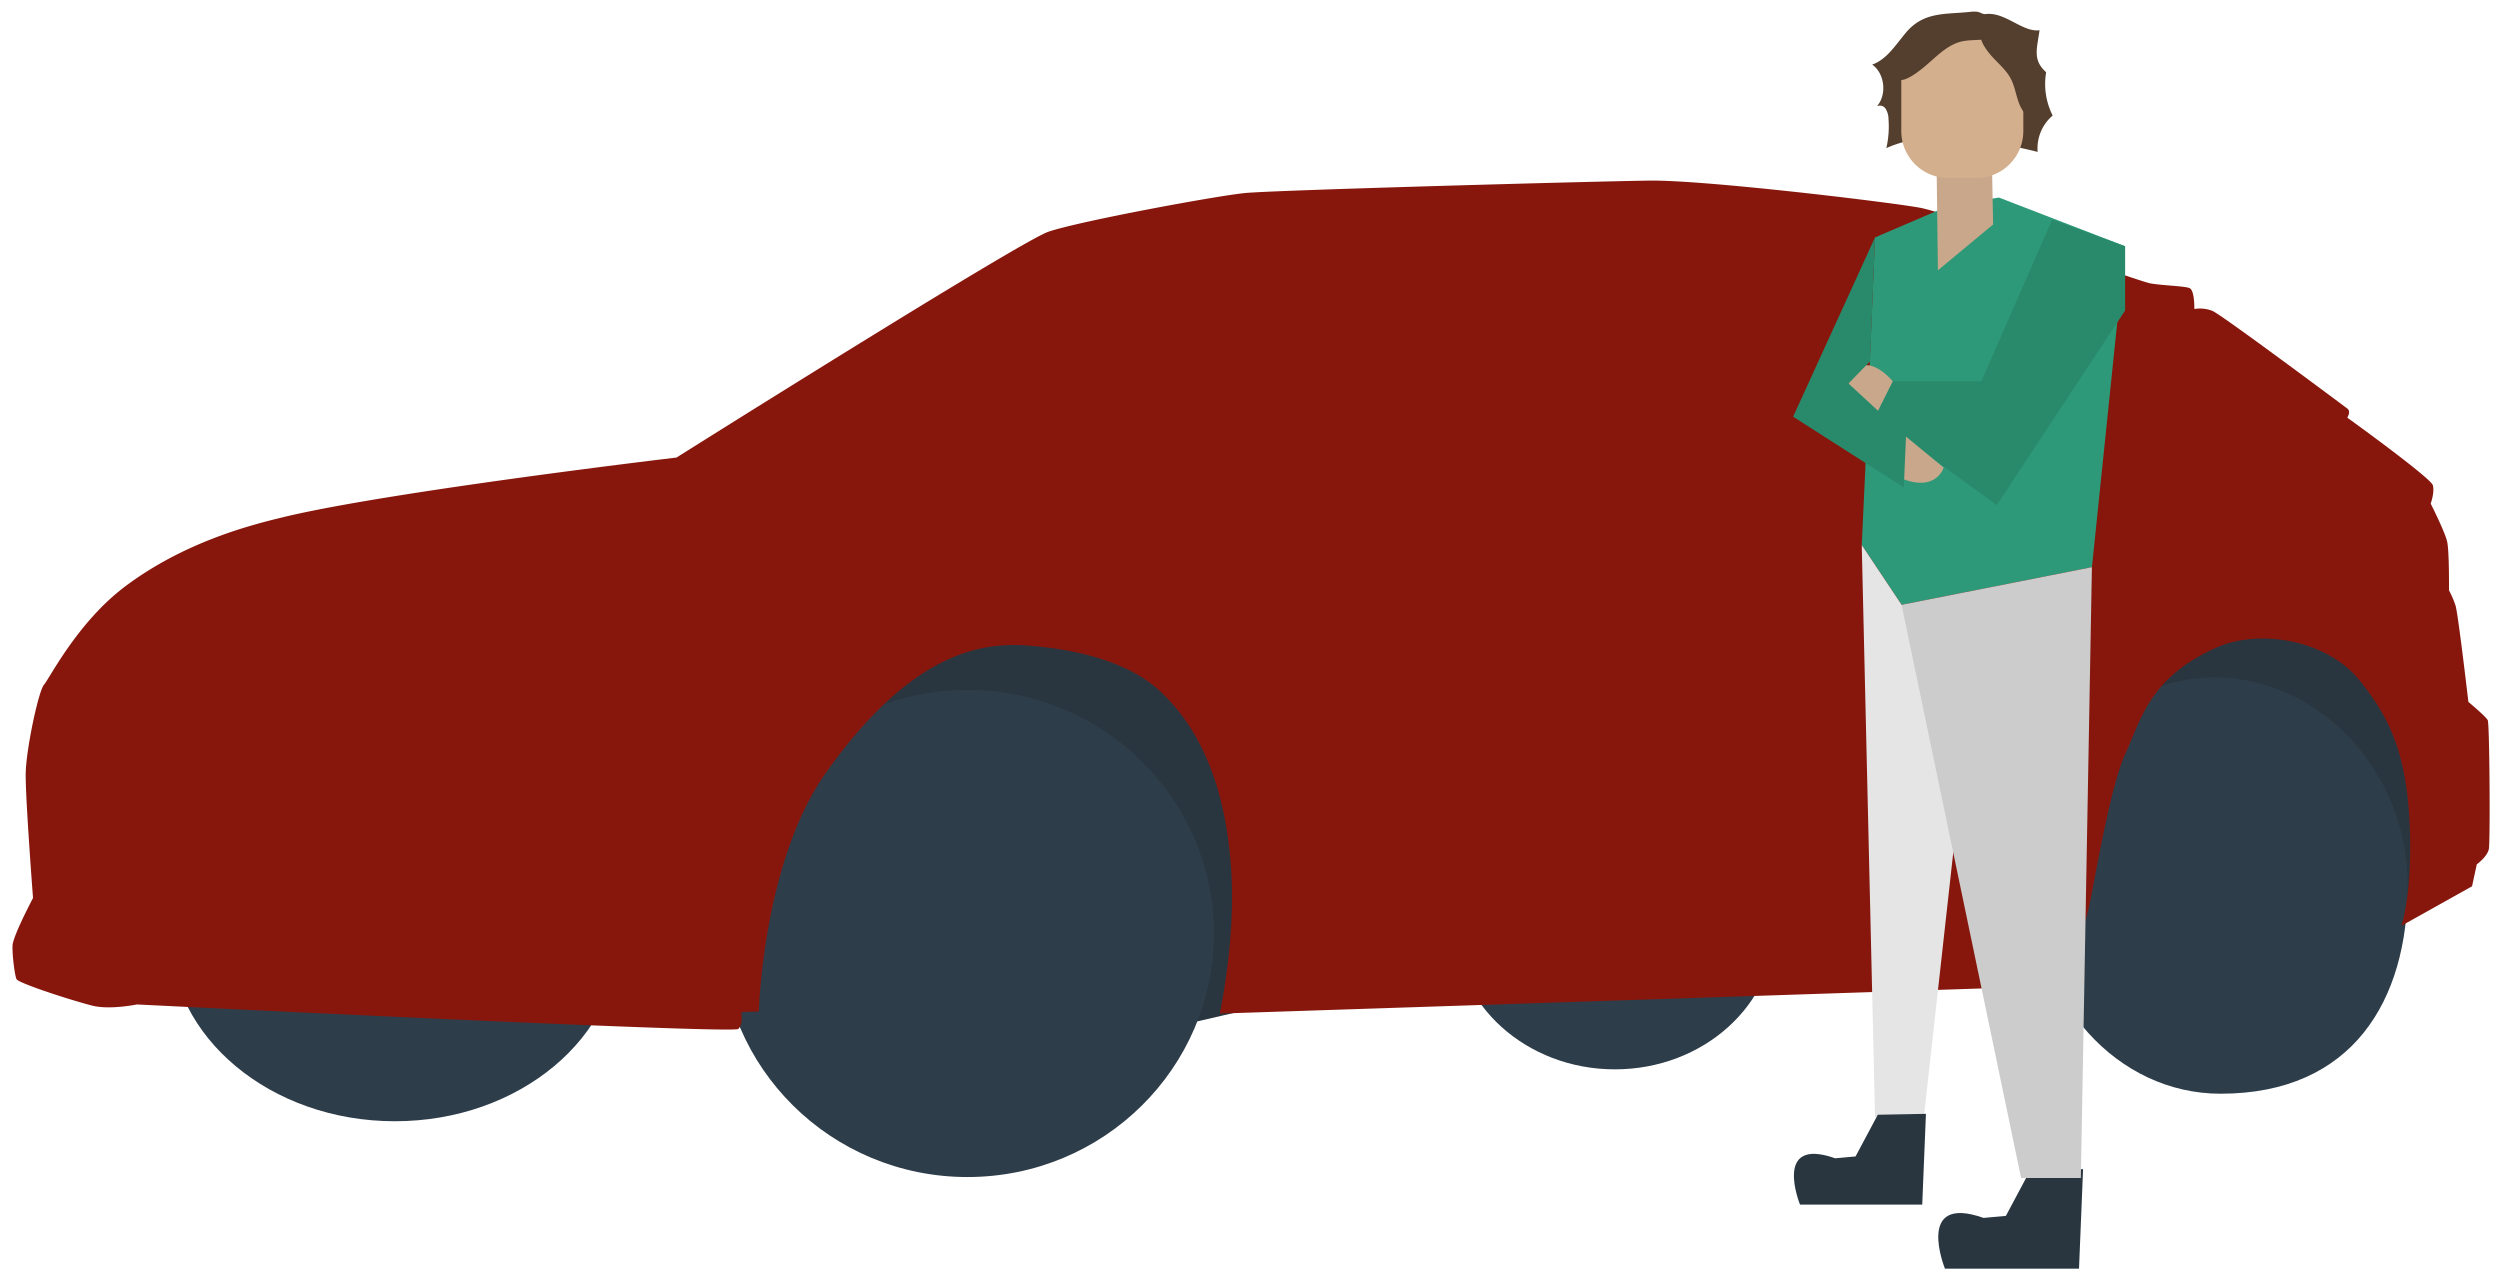
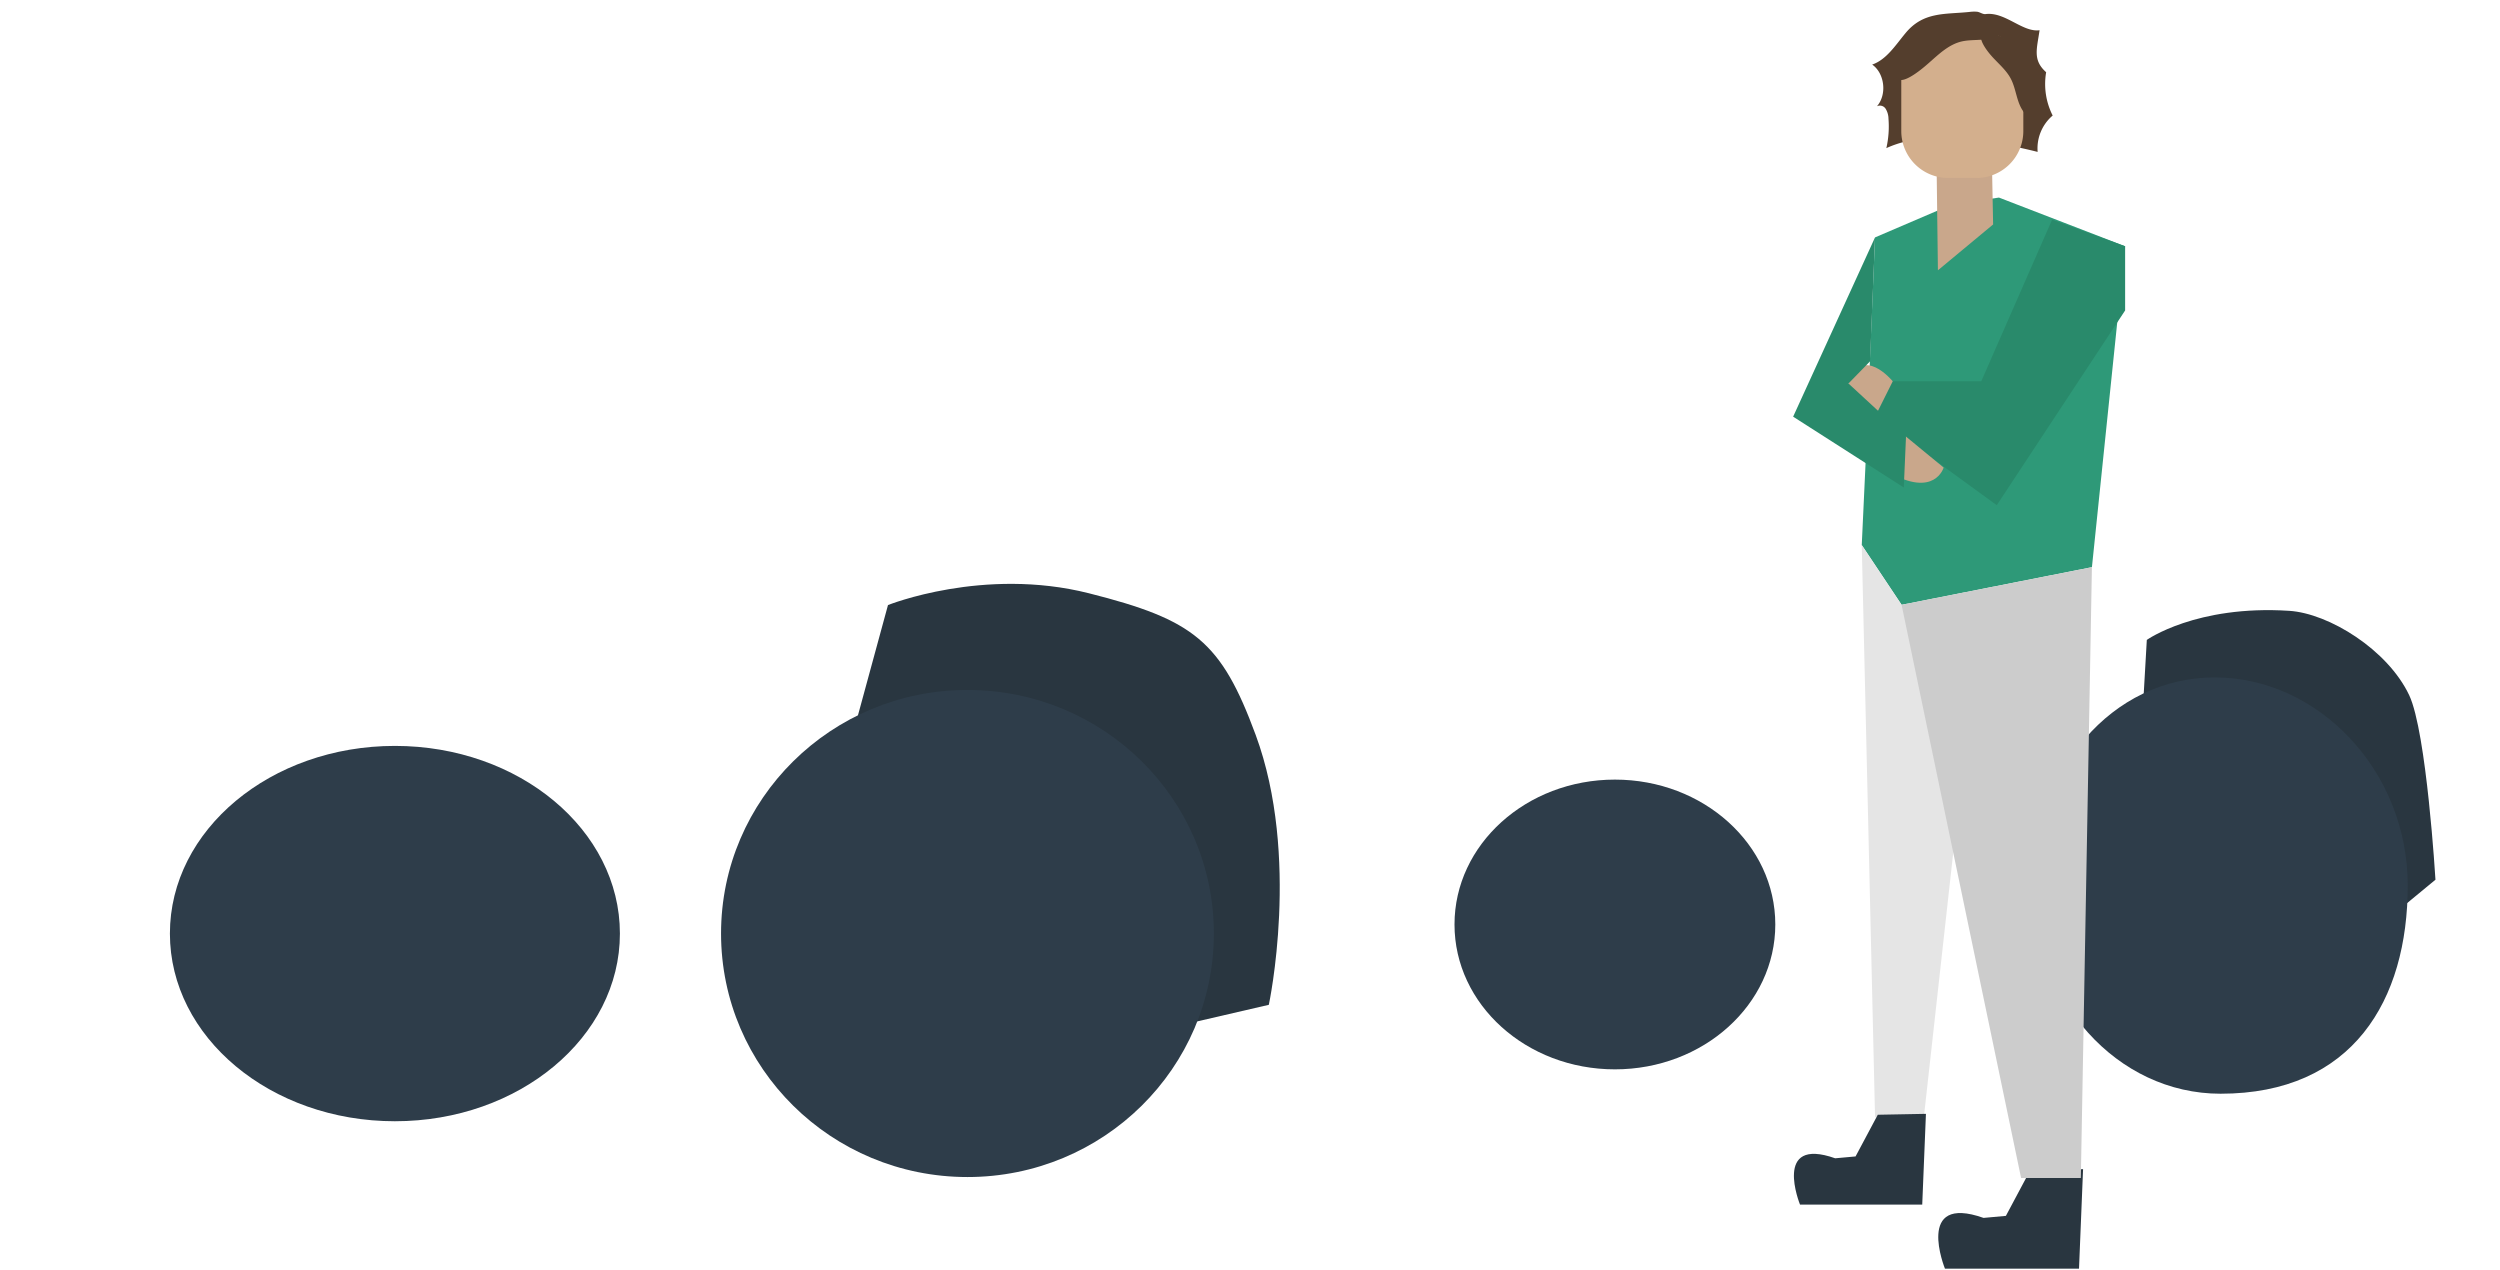
<svg xmlns="http://www.w3.org/2000/svg" width="1000" height="508" viewBox="0 0 1000 508">
  <defs>
    <clipPath id="clip-path">
      <rect id="Rectangle_1" data-name="Rectangle 1" width="990.855" height="502.836" fill="none" />
    </clipPath>
    <clipPath id="clip-AF-Audi_Q2_Q3_Q5_Q7_and_Q8_Insurance-6">
      <rect width="1000" height="508" />
    </clipPath>
  </defs>
  <g id="AF-Audi_Q2_Q3_Q5_Q7_and_Q8_Insurance-6" data-name="AF-Audi Q2, Q3, Q5, Q7 and Q8 Insurance-6" clip-path="url(#clip-AF-Audi_Q2_Q3_Q5_Q7_and_Q8_Insurance-6)">
    <g id="Group_2" data-name="Group 2" transform="translate(5 4.641)">
      <g id="Group_1" data-name="Group 1" clip-path="url(#clip-path)">
        <path id="Path_1" data-name="Path 1" d="M499.3,255.532c0,32-28.725,57.949-64.159,57.949s-64.159-25.945-64.159-57.949,28.725-57.949,64.159-57.949S499.3,223.528,499.3,255.532" transform="translate(205.82 109.618)" fill="#2e3d4a" />
        <path id="Path_2" data-name="Path 2" d="M606.6,154.26c-37.2-2.415-56.96,11.633-56.96,11.633l-1.536,26.78s42.8,6.365,57.946,22.389,37.755,55.973,38.414,56.63,1.755,5.708,1.755,5.708L665.1,261.814s-3.539-59.051-10.507-73.8C646,169.845,622.533,155.294,606.6,154.26" transform="translate(304.085 85.428)" fill="#293640" />
        <path id="Path_3" data-name="Path 3" d="M220.493,263.981c0,41.46-40.291,75.069-90,75.069s-90-33.609-90-75.069,40.293-75.069,90-75.069,90,33.608,90,75.069" transform="translate(22.469 104.808)" fill="#2e3d4a" />
        <path id="Path_4" data-name="Path 4" d="M669.664,254.535c0,45.994-22.056,83.279-74.891,83.279-41.361,0-74.89-37.286-74.89-83.279s31.234-83.241,72.6-83.241,77.185,37.247,77.185,83.241" transform="translate(288.429 95.033)" fill="#2e3d4a" />
        <path id="Path_5" data-name="Path 5" d="M382.789,315.607l-41.7,9.658s-27.658-67.607-43.9-82.532-81.369-33.268-81.369-33.268l14.641-53.759s38.192-15.369,80.336-4.73,52.9,19.2,66.729,56.635c18,48.729,5.268,107.995,5.268,107.995" transform="translate(119.733 81.68)" fill="#293640" />
        <path id="Path_6" data-name="Path 6" d="M379.412,271.936c0,53.8-44.127,97.414-98.562,97.414s-98.562-43.613-98.562-97.414,44.128-97.414,98.562-97.414,98.562,43.614,98.562,97.414" transform="translate(101.133 96.824)" fill="#2e3d4a" />
-         <path id="Path_7" data-name="Path 7" d="M955.571,341.561l28.243-15.8,1.9-8.78s4.245-3.072,4.829-6.146.292-50.046-.439-51.509S982.351,252,982.351,252s-4.1-35.266-5.123-38.486a39.142,39.142,0,0,0-2.634-6.146s.146-15.511-.731-19.461-6.586-15.22-6.586-15.22,1.611-4.389.878-7.315S933.914,138.3,933.914,138.3s1.609-2.488,0-3.658-50.34-37.607-54-39.07a13.754,13.754,0,0,0-7.171-.732s.148-7.463-1.9-8.341-10.683-1.025-15.658-1.9S774.849,56.5,762.85,54.308s-85.9-11.12-107.993-10.828-149.993,3.8-161.845,4.975S425.991,59.87,414.285,63.966s-148.676,90.289-148.676,90.289S150.226,167.937,108.3,178.107c-12.835,3.113-39.431,9.786-63.363,27.8-18.95,14.268-30.144,36.731-32.34,39.218s-7.171,25.9-7.317,35.558S8.209,330.44,8.209,330.44.16,345.658.014,349.463s.878,12,1.609,13.463,19.623,7.776,30.144,10.537c7.007,1.838,18-.44,18-.44s238.523,11.854,240.572,9.8,1.171-6.731,1.171-6.731l7.025-.294s1.609-59.923,26.851-95.481c30.827-43.427,57.216-52.387,79.459-50.924s42.177,7.18,54.07,18.219c20.341,18.877,27.218,46.826,28.681,73.752s-4.682,55.313-4.682,55.313L819.774,365.56s8.488-20.778,10.829-31.607,8.488-48.29,14.632-61.459,9.4-30.449,36.877-42.437c16.1-7.025,43.315-3.512,57.028,13.706,10.521,13.211,18.186,26.974,19.651,55.656,1.462,28.646-3.22,42.144-3.22,42.144" transform="translate(0 24.119)" fill="#87170d" />
        <path id="Path_8" data-name="Path 8" d="M491.615,8.8c-3.924,4.748-7.519,10.439-13.178,12.389,5.02,3.5,5.989,12.019,1.9,16.688a2.717,2.717,0,0,1,3.5,1.017,7.862,7.862,0,0,1,1.124,3.986,38.941,38.941,0,0,1-.857,11.734c11.191-5.111,23.9-4.713,35.99-3.156a208.485,208.485,0,0,1,24.529,4.666,17.24,17.24,0,0,1,6.012-14.551,27.926,27.926,0,0,1-2.61-17.325c-5.474-4.873-3.694-9.293-2.634-16.793C538.572,8.375,531.613,0,523.818.989c-1.179.149-2.251-.8-3.425-.936a14.307,14.307,0,0,0-3.125.092c-9.9,1.009-18.524-.173-25.653,8.659" transform="translate(265.435 0)" fill="#543e2d" />
-         <path id="Path_9" data-name="Path 9" d="M553.363,297.8l-1.625,39.811H498.117s-12.188-30.06,15.436-20.312l8.937-.812,9.75-18.289Z" transform="translate(274.867 165.221)" fill="#293640" />
+         <path id="Path_9" data-name="Path 9" d="M553.363,297.8l-1.625,39.811H498.117s-12.188-30.06,15.436-20.312l8.937-.812,9.75-18.289" transform="translate(274.867 165.221)" fill="#293640" />
        <path id="Path_10" data-name="Path 10" d="M512.052,50.5l-30.985,13.28-3.54,84.987-1.771,38.068,15.935,23.9,76.134-15.05L581.1,67.32,530.642,47.844Z" transform="translate(263.947 26.544)" fill="#2e9978" />
        <path id="Path_11" data-name="Path 11" d="M495.583,85.451l22.083-18.34L517.006,32.5l-22.083.372Z" transform="translate(274.581 18.03)" fill="#c9a78b" />
        <path id="Path_12" data-name="Path 12" d="M515.981,4.8h-11.3a18.758,18.758,0,0,0-18.757,18.757V45.126a18.758,18.758,0,0,0,18.757,18.757h11.3a18.758,18.758,0,0,0,18.757-18.757V23.553A18.758,18.758,0,0,0,515.981,4.8" transform="translate(269.59 2.661)" fill="#d3af8d" />
        <path id="Path_13" data-name="Path 13" d="M549.994,53.538l-28.328,64.625H486.253l-7.082,14.164,48.69,35.412,51.347-77.9V64.162Z" transform="translate(265.842 29.703)" fill="#298a6b" />
        <path id="Path_14" data-name="Path 14" d="M490.431,97.4s-12.393-15.05-17.706.885,10.624,13.28,10.624,13.28Z" transform="translate(261.664 50.467)" fill="#c9a78b" />
        <path id="Path_15" data-name="Path 15" d="M492.081,109.338l15.05,12.393S503.589,134.126,485,123.5s7.082-14.164,7.082-14.164" transform="translate(265.327 60.66)" fill="#c9a78b" />
        <path id="Path_16" data-name="Path 16" d="M490.859,58.093,458.1,129.8l44.263,28.33.885-20.362-23.017-21.246,8.634-8.853Z" transform="translate(254.154 32.23)" fill="#298a6b" />
        <path id="Path_17" data-name="Path 17" d="M475.755,137.238l5.317,228.855,19.477.439,17.7-159.356L491.69,161.14Z" transform="translate(263.947 76.139)" fill="#e5e5e5" />
        <path id="Path_18" data-name="Path 18" d="M486,157.982l47.805,229.287h23.9l4.426-244.338Z" transform="translate(269.633 79.298)" fill="#ccc" />
        <path id="Path_19" data-name="Path 19" d="M511.112,283.57l-1.482,36.3H460.741s-11.111-27.408,14.074-18.519l8.149-.74,8.889-16.675Z" transform="translate(254.263 157.323)" fill="#293640" />
        <path id="Path_20" data-name="Path 20" d="M497.57,18.794c4.053-3.553,8.114-7.567,13.371-8.757,5.114-1.157,11.238.351,15.106-3.187-6.746-3.517-14.708-3.588-22.313-3.374a24.527,24.527,0,0,0-5.482.583c-4.31,1.118-7.766,4.486-9.94,8.371-1.16,2.074-5.622,10.952-2.977,12.726,2.813,1.886,10.4-4.756,12.235-6.362" transform="translate(268.804 1.89)" fill="#543e2d" />
        <path id="Path_21" data-name="Path 21" d="M511.057,15.354c2.575,2.813,5.589,5.331,7.346,8.716,2.273,4.383,2.264,9.912,5.49,13.651,1.244-2.418,1.46-5.215,1.653-7.928.331-4.638.62-9.511-1.337-13.729a18,18,0,0,0-7.7-7.818c-1.807-1.015-7.776-4.521-9.56-2.523-2.156,2.411,2.681,8.074,4.106,9.63" transform="translate(280.951 2.84)" fill="#543e2d" />
      </g>
    </g>
  </g>
</svg>